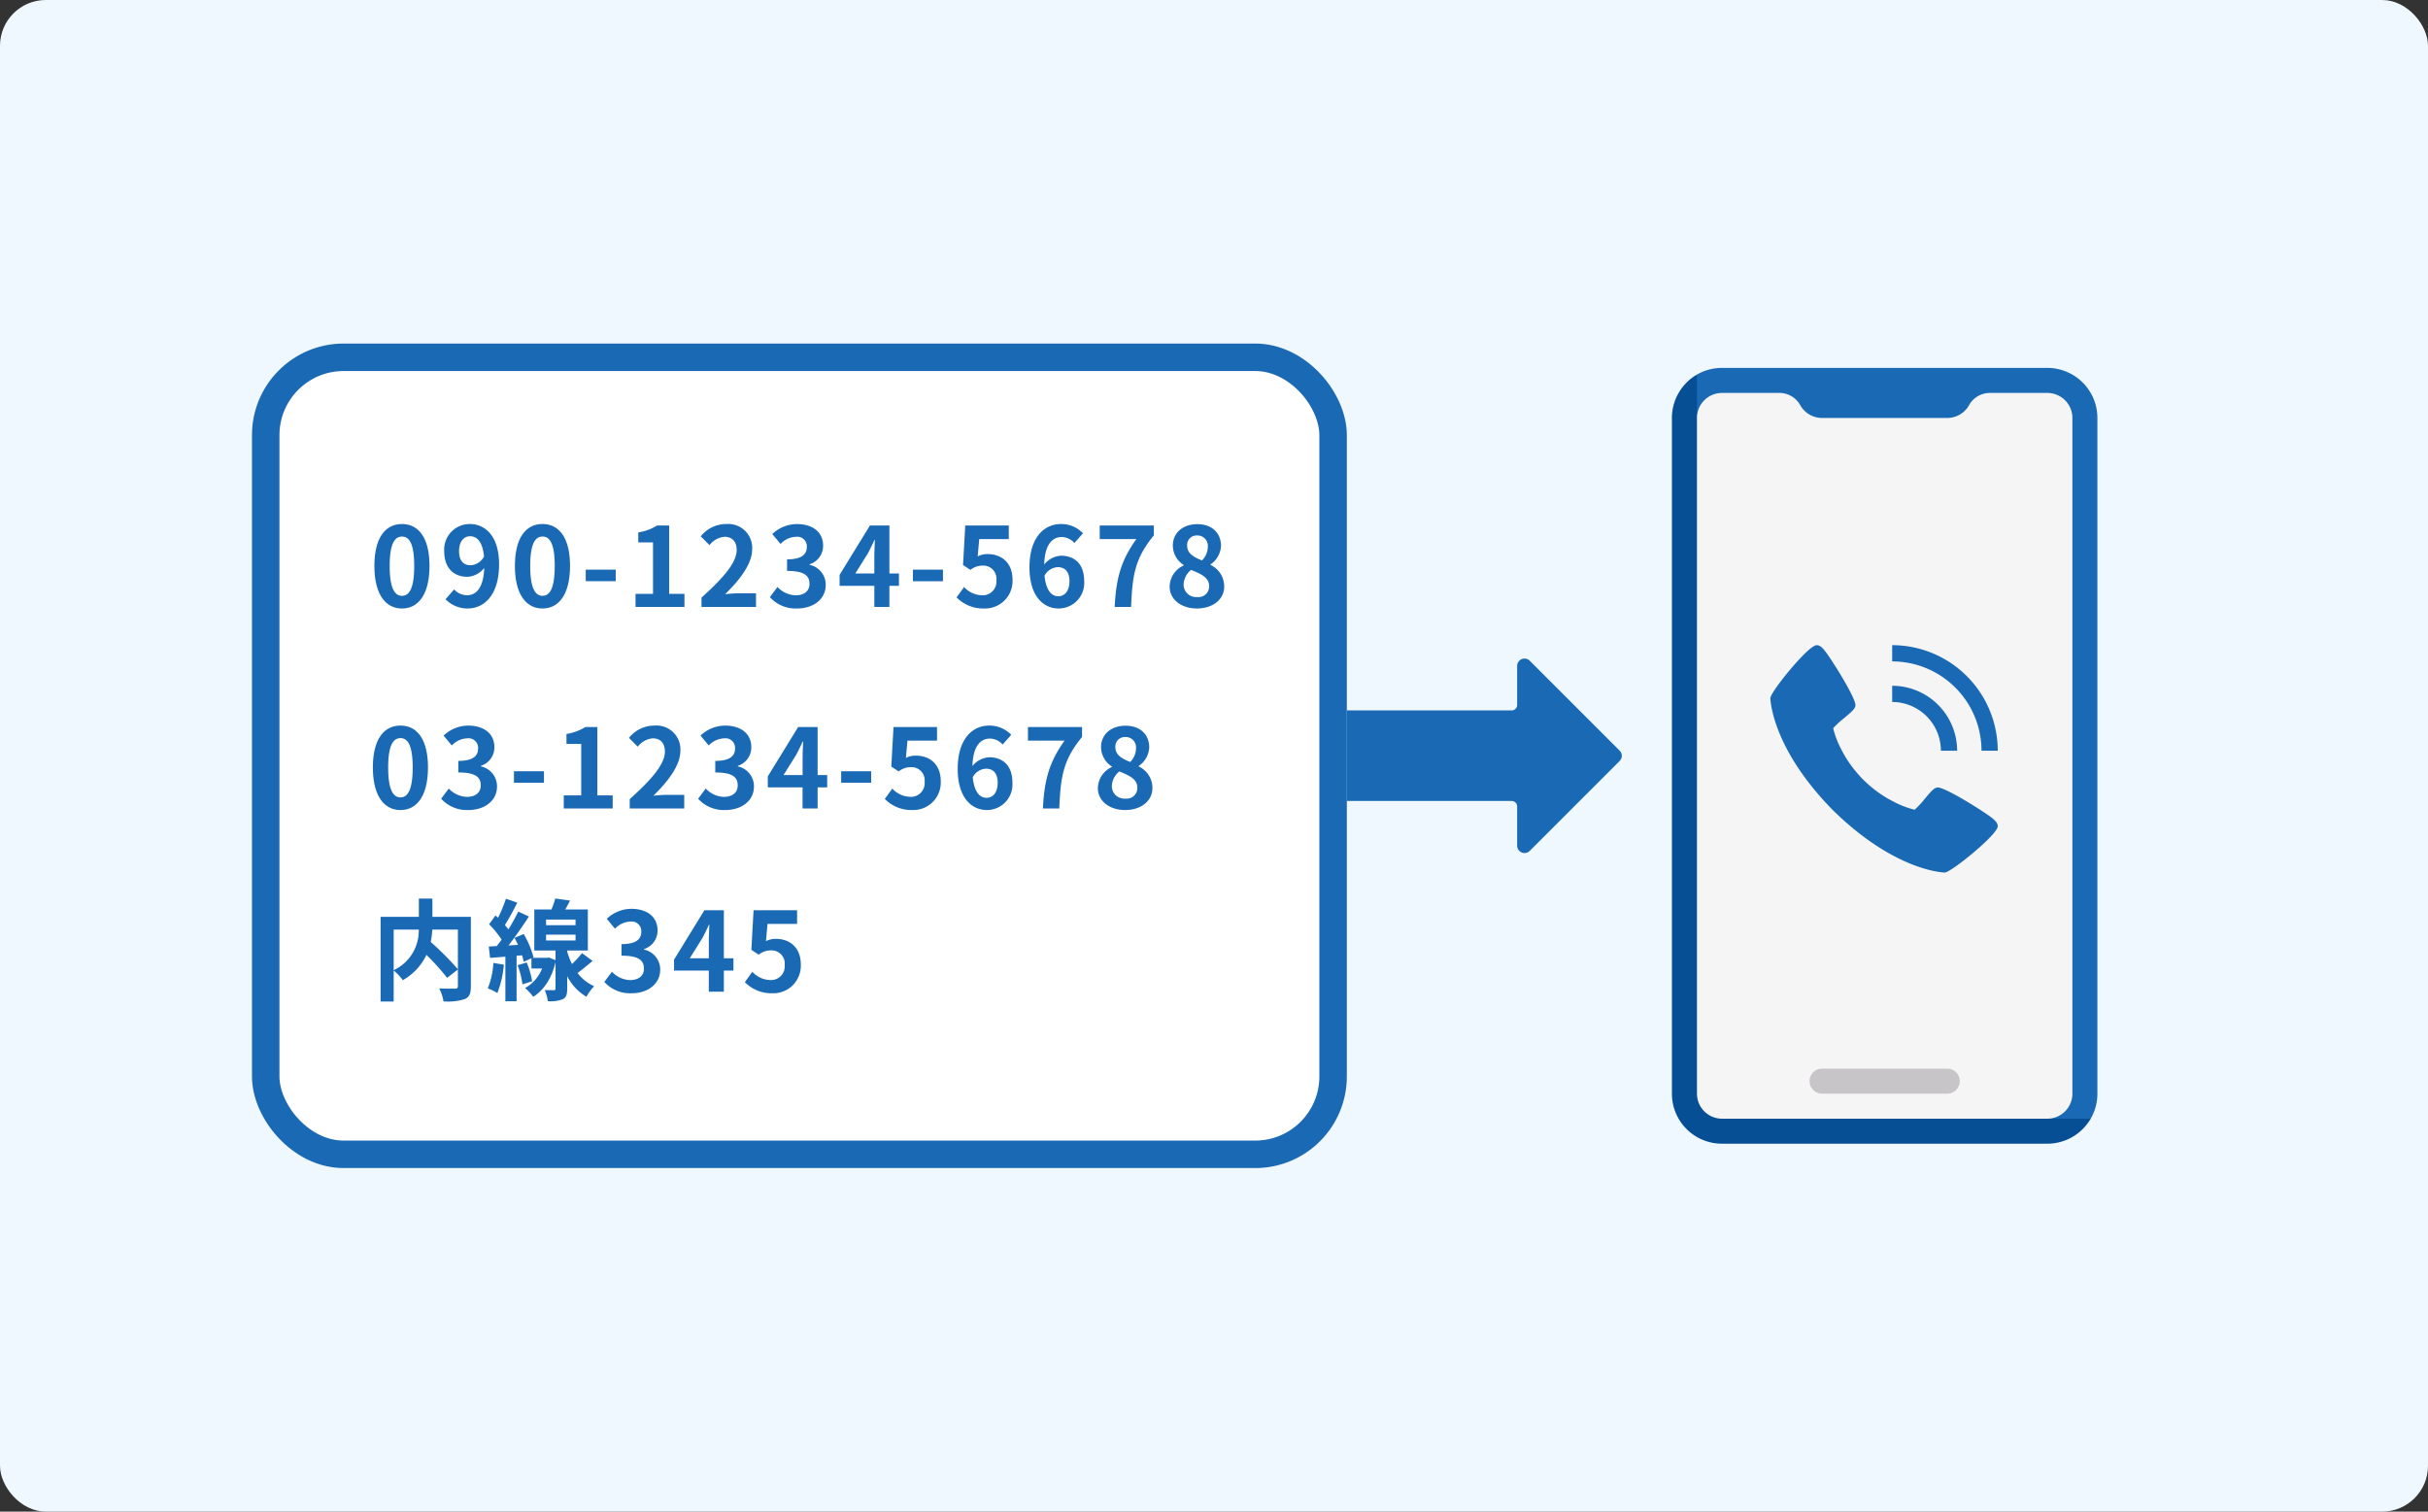
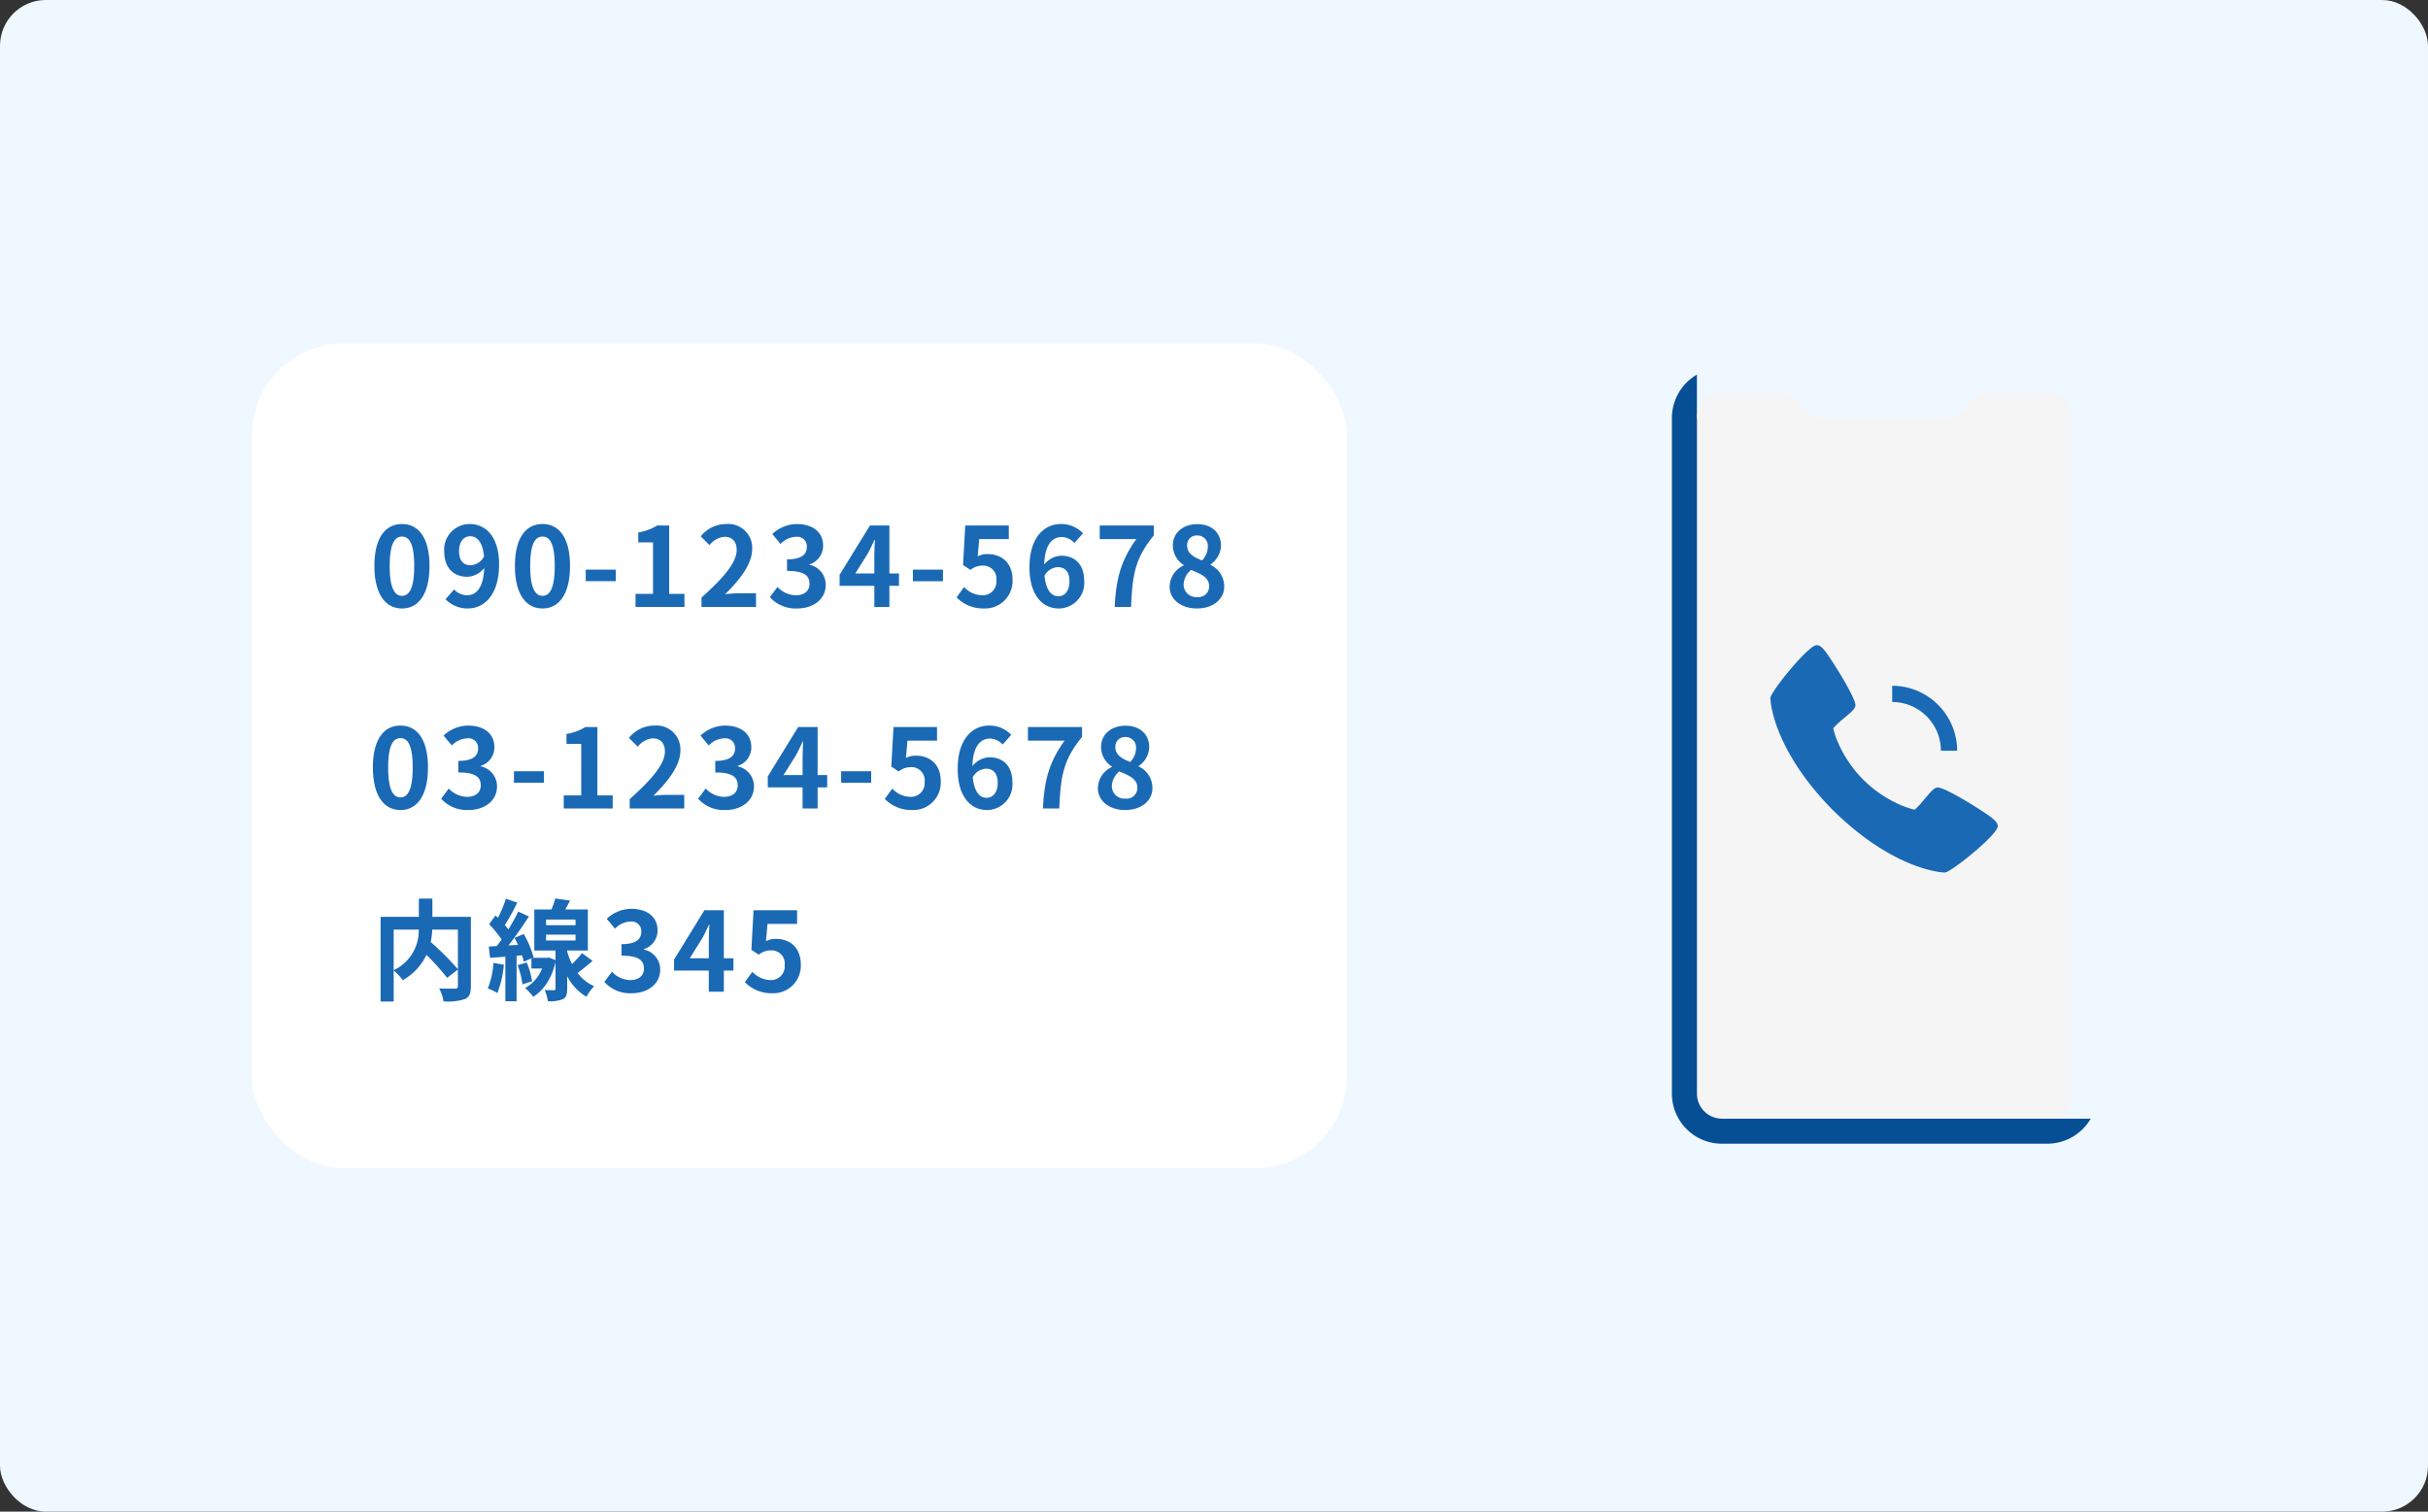
<svg xmlns="http://www.w3.org/2000/svg" width="530" height="330" viewBox="0 0 530 330">
  <rect x="0" y="0" width="530" height="330" fill="#333333" stroke="none" />
  <g transform="translate(-770 -4998)">
    <g transform="translate(570)">
      <rect width="530" height="330" rx="10" transform="translate(200 4998)" fill="#eff8ff" />
    </g>
    <g transform="translate(1134.954 5078.318)">
-       <path d="M203.378,0H132.354a10.883,10.883,0,0,0-5.463,1.457L124.3,10.927V156.949a10.927,10.927,0,0,0,10.927,10.927h68.15l9.468-3.975a10.88,10.88,0,0,0,1.459-5.463V10.927A10.927,10.927,0,0,0,203.378,0Z" transform="translate(-121.427)" fill="#1a69b5" />
      <path d="M197.563,166.85,121.076,13.875V4.406a10.975,10.975,0,0,0-5.463,9.469V161.386a10.927,10.927,0,0,0,10.927,10.927h71.024a10.973,10.973,0,0,0,9.468-5.463Z" transform="translate(-115.613 -2.949)" fill="#064f95" />
      <path d="M208.617,16.516h-12.4a5.212,5.212,0,0,0-4.637,2.585,5.463,5.463,0,0,1-4.814,2.878H159.447a5.462,5.462,0,0,1-4.814-2.878A5.212,5.212,0,0,0,150,16.516h-12.4a5.463,5.463,0,0,0-5.463,5.463V169.49a5.463,5.463,0,0,0,5.463,5.463h71.024a5.463,5.463,0,0,0,5.463-5.463V21.979A5.464,5.464,0,0,0,208.617,16.516Z" transform="translate(-126.666 -11.053)" fill="#f5f5f5" />
-       <path d="M236.5,467.916H209.184a2.732,2.732,0,0,1,0-5.464H236.5a2.732,2.732,0,0,1,0,5.464Z" transform="translate(-176.403 -309.478)" fill="#c8c5c9" />
      <g transform="translate(21.494 60.527)">
        <path d="M50.558,39.864c-1.549-1.3-10.636-7.053-12.146-6.789-.709.126-1.251.73-2.7,2.462A20.716,20.716,0,0,1,33.5,37.924a19.069,19.069,0,0,1-4.208-1.56A26.058,26.058,0,0,1,17.27,24.335a19.068,19.068,0,0,1-1.56-4.208A20.716,20.716,0,0,1,18.1,17.922c1.73-1.452,2.336-1.991,2.462-2.7.264-1.514-5.5-10.6-6.789-12.146C13.228,2.431,12.735,2,12.1,2,10.275,2,2,12.232,2,13.558c0,.108.177,10.76,13.63,24.446,13.687,13.453,24.338,13.63,24.446,13.63,1.326,0,11.558-8.275,11.558-10.1,0-.631-.431-1.124-1.076-1.666Z" transform="translate(-2 -2)" fill="#1a69b5" />
        <path d="M27.636,21.181h3.545A14.2,14.2,0,0,0,17,7v3.545A10.646,10.646,0,0,1,27.636,21.181Z" transform="translate(9.59 1.863)" fill="#1a69b5" />
-         <path d="M36.5,25.044h3.545A23.071,23.071,0,0,0,17,2V5.545A19.522,19.522,0,0,1,36.5,25.044Z" transform="translate(9.59 -2)" fill="#1a69b5" />
      </g>
    </g>
    <g transform="translate(983.688 5184.225) rotate(-90)">
      <g transform="translate(0 -20)">
-         <path d="M41.994,137.972a1.609,1.609,0,0,0-1.159-.486h-8.5a1.2,1.2,0,0,1-1.2-1.2V1.609A1.609,1.609,0,0,0,29.523,0H12.975a1.609,1.609,0,0,0-1.609,1.609V136.285a1.2,1.2,0,0,1-1.2,1.2H1.64a1.609,1.609,0,0,0-1.153,2.762l19.6,19.6a1.595,1.595,0,0,0,2.282,0l19.6-19.6A1.609,1.609,0,0,0,41.994,137.972Z" fill="#1a69b5" />
-       </g>
+         </g>
    </g>
    <g transform="translate(825 5073)" fill="#fff" stroke="#1a69b5" stroke-width="6">
      <rect width="239" height="180" rx="20" stroke="none" />
-       <rect x="3" y="3" width="233" height="174" rx="17" fill="none" />
    </g>
    <path d="M-86.748.336c3.624,0,6-3.168,6-9.288s-2.376-9.144-6-9.144-6.024,3-6.024,9.144C-92.772-2.832-90.372.336-86.748.336Zm0-2.76c-1.536,0-2.688-1.536-2.688-6.528,0-4.968,1.152-6.408,2.688-6.408s2.664,1.44,2.664,6.408C-84.084-3.96-85.212-2.424-86.748-2.424Zm12.456-9.744c0-2.184,1.08-3.264,2.4-3.264,1.512,0,2.736,1.2,3.048,4.416A3.489,3.489,0,0,1-71.772-9.1C-73.308-9.1-74.292-10.08-74.292-12.168Zm1.92,12.5c3.528,0,6.816-2.9,6.816-9.624,0-6.168-3.024-8.808-6.384-8.808a5.566,5.566,0,0,0-5.592,5.928c0,3.768,2.136,5.592,5.088,5.592A4.988,4.988,0,0,0-68.8-8.5c-.168,4.44-1.8,5.952-3.792,5.952a3.941,3.941,0,0,1-2.784-1.272L-77.244-1.68A6.661,6.661,0,0,0-72.372.336Zm16.3,0c3.624,0,6-3.168,6-9.288s-2.376-9.144-6-9.144-6.024,3-6.024,9.144C-62.1-2.832-59.7.336-56.076.336Zm0-2.76c-1.536,0-2.688-1.536-2.688-6.528,0-4.968,1.152-6.408,2.688-6.408s2.664,1.44,2.664,6.408C-53.412-3.96-54.54-2.424-56.076-2.424Zm9.432-3.192h6.552v-2.52h-6.552ZM-35.772,0h10.68V-2.856h-3.336V-17.784h-2.616a11.08,11.08,0,0,1-4.128,1.512v2.184h3.216V-2.856h-3.816Zm14.4,0h11.9V-2.976h-3.84c-.84,0-2.016.1-2.9.192,3.24-3.168,5.9-6.624,5.9-9.84A5.21,5.21,0,0,0-15.9-18.1a7.129,7.129,0,0,0-5.64,2.688l1.92,1.92a4.647,4.647,0,0,1,3.264-1.824c1.7,0,2.664,1.08,2.664,2.88,0,2.736-2.856,6.072-7.68,10.392ZM-.492.336c3.384,0,6.24-1.9,6.24-5.16A4.441,4.441,0,0,0,2.22-9.192v-.12a4.215,4.215,0,0,0,2.952-4.056c0-3.024-2.328-4.728-5.76-4.728a7.879,7.879,0,0,0-5.328,2.184l1.8,2.16a4.827,4.827,0,0,1,3.36-1.56A2.094,2.094,0,0,1,1.62-13.1c0,1.584-1.056,2.712-4.32,2.712v2.52c3.864,0,4.9,1.1,4.9,2.832,0,1.608-1.224,2.5-3.024,2.5a5.642,5.642,0,0,1-3.96-1.824L-6.444-2.136A7.55,7.55,0,0,0-.492.336ZM12.2-7.3l2.76-4.416c.5-.96.984-1.944,1.416-2.9h.1c-.048,1.056-.12,2.664-.12,3.7V-7.3ZM16.356,0h3.288V-4.608h2.088V-7.3H19.644V-17.784H15.4L8.772-7.008v2.4h7.584ZM24.78-5.616h6.552v-2.52H24.78ZM40.308.336A6,6,0,0,0,46.524-5.9c0-3.864-2.5-5.64-5.472-5.64a4.665,4.665,0,0,0-2.136.5l.336-3.768h6.456v-2.976H36.2l-.48,8.64,1.608,1.056A4.249,4.249,0,0,1,40-9.024a2.874,2.874,0,0,1,3,3.216,2.982,2.982,0,0,1-3.144,3.264,5.521,5.521,0,0,1-3.912-1.8L34.308-2.088A8.1,8.1,0,0,0,40.308.336Zm16.1-9.024c1.536,0,2.544.984,2.544,3.072,0,2.184-1.1,3.288-2.424,3.288-1.488,0-2.688-1.248-3.024-4.488A3.472,3.472,0,0,1,56.412-8.688ZM56.6.336a5.582,5.582,0,0,0,5.568-5.952c0-3.792-2.112-5.568-5.088-5.568a5.114,5.114,0,0,0-3.648,1.92c.144-4.464,1.824-6,3.864-6a3.856,3.856,0,0,1,2.736,1.3l1.872-2.112A6.538,6.538,0,0,0,57.084-18.1c-3.576,0-6.864,2.832-6.864,9.456C50.22-2.376,53.22.336,56.6.336ZM68.82,0H72.4c.288-6.96.84-10.584,4.968-15.624v-2.16H65.556v2.976h7.992C70.164-10.1,69.132-6.168,68.82,0ZM86.748.336c3.6,0,5.976-2.064,5.976-4.752a5.165,5.165,0,0,0-2.976-4.752v-.12a5.173,5.173,0,0,0,2.28-4.056c0-2.832-2.016-4.728-5.16-4.728-3.072,0-5.352,1.824-5.352,4.68a5.06,5.06,0,0,0,2.352,4.224v.12A5.141,5.141,0,0,0,80.82-4.416C80.82-1.632,83.364.336,86.748.336Zm1.128-10.488c-1.872-.744-3.24-1.56-3.24-3.24A2.065,2.065,0,0,1,86.8-15.6a2.262,2.262,0,0,1,2.352,2.472A4.253,4.253,0,0,1,87.876-10.152ZM86.844-2.16A2.722,2.722,0,0,1,83.868-4.8,4.27,4.27,0,0,1,85.5-8.088c2.3.936,3.936,1.7,3.936,3.552A2.317,2.317,0,0,1,86.844-2.16Z" transform="translate(944.5 5130.5)" fill="#1a69b5" />
    <path d="M-79.08.336c3.624,0,6-3.168,6-9.288s-2.376-9.144-6-9.144-6.024,3-6.024,9.144C-85.1-2.832-82.7.336-79.08.336Zm0-2.76c-1.536,0-2.688-1.536-2.688-6.528,0-4.968,1.152-6.408,2.688-6.408s2.664,1.44,2.664,6.408C-76.416-3.96-77.544-2.424-79.08-2.424ZM-64.248.336c3.384,0,6.24-1.9,6.24-5.16a4.441,4.441,0,0,0-3.528-4.368v-.12a4.215,4.215,0,0,0,2.952-4.056c0-3.024-2.328-4.728-5.76-4.728a7.879,7.879,0,0,0-5.328,2.184l1.8,2.16a4.827,4.827,0,0,1,3.36-1.56A2.094,2.094,0,0,1-62.136-13.1c0,1.584-1.056,2.712-4.32,2.712v2.52c3.864,0,4.9,1.1,4.9,2.832,0,1.608-1.224,2.5-3.024,2.5a5.642,5.642,0,0,1-3.96-1.824L-70.2-2.136A7.55,7.55,0,0,0-64.248.336Zm9.936-5.952h6.552v-2.52h-6.552ZM-43.44,0h10.68V-2.856H-36.1V-17.784h-2.616a11.08,11.08,0,0,1-4.128,1.512v2.184h3.216V-2.856H-43.44Zm14.4,0h11.9V-2.976h-3.84c-.84,0-2.016.1-2.9.192,3.24-3.168,5.9-6.624,5.9-9.84A5.21,5.21,0,0,0-23.568-18.1a7.129,7.129,0,0,0-5.64,2.688l1.92,1.92a4.647,4.647,0,0,1,3.264-1.824c1.7,0,2.664,1.08,2.664,2.88,0,2.736-2.856,6.072-7.68,10.392ZM-8.16.336c3.384,0,6.24-1.9,6.24-5.16A4.441,4.441,0,0,0-5.448-9.192v-.12A4.215,4.215,0,0,0-2.5-13.368c0-3.024-2.328-4.728-5.76-4.728a7.879,7.879,0,0,0-5.328,2.184l1.8,2.16a4.827,4.827,0,0,1,3.36-1.56A2.094,2.094,0,0,1-6.048-13.1c0,1.584-1.056,2.712-4.32,2.712v2.52c3.864,0,4.9,1.1,4.9,2.832,0,1.608-1.224,2.5-3.024,2.5a5.642,5.642,0,0,1-3.96-1.824l-1.656,2.232A7.55,7.55,0,0,0-8.16.336ZM4.536-7.3,7.3-11.712c.5-.96.984-1.944,1.416-2.9h.1c-.048,1.056-.12,2.664-.12,3.7V-7.3ZM8.688,0h3.288V-4.608h2.088V-7.3H11.976V-17.784H7.728L1.1-7.008v2.4H8.688Zm8.424-5.616h6.552v-2.52H17.112ZM32.64.336A6,6,0,0,0,38.856-5.9c0-3.864-2.5-5.64-5.472-5.64a4.665,4.665,0,0,0-2.136.5l.336-3.768H38.04v-2.976h-9.5l-.48,8.64,1.608,1.056a4.249,4.249,0,0,1,2.664-.936,2.874,2.874,0,0,1,3,3.216,2.982,2.982,0,0,1-3.144,3.264,5.521,5.521,0,0,1-3.912-1.8L26.64-2.088A8.1,8.1,0,0,0,32.64.336Zm16.1-9.024c1.536,0,2.544.984,2.544,3.072,0,2.184-1.1,3.288-2.424,3.288-1.488,0-2.688-1.248-3.024-4.488A3.472,3.472,0,0,1,48.744-8.688ZM48.936.336A5.582,5.582,0,0,0,54.5-5.616c0-3.792-2.112-5.568-5.088-5.568a5.114,5.114,0,0,0-3.648,1.92c.144-4.464,1.824-6,3.864-6a3.856,3.856,0,0,1,2.736,1.3L54.24-16.08A6.538,6.538,0,0,0,49.416-18.1c-3.576,0-6.864,2.832-6.864,9.456C42.552-2.376,45.552.336,48.936.336ZM61.152,0h3.576c.288-6.96.84-10.584,4.968-15.624v-2.16H57.888v2.976H65.88C62.5-10.1,61.464-6.168,61.152,0ZM79.08.336c3.6,0,5.976-2.064,5.976-4.752A5.165,5.165,0,0,0,82.08-9.168v-.12a5.173,5.173,0,0,0,2.28-4.056c0-2.832-2.016-4.728-5.16-4.728-3.072,0-5.352,1.824-5.352,4.68A5.06,5.06,0,0,0,76.2-9.168v.12a5.141,5.141,0,0,0-3.048,4.632C73.152-1.632,75.7.336,79.08.336Zm1.128-10.488c-1.872-.744-3.24-1.56-3.24-3.24a2.065,2.065,0,0,1,2.16-2.208,2.262,2.262,0,0,1,2.352,2.472A4.253,4.253,0,0,1,80.208-10.152ZM79.176-2.16A2.722,2.722,0,0,1,76.2-4.8a4.27,4.27,0,0,1,1.632-3.288c2.3.936,3.936,1.7,3.936,3.552A2.317,2.317,0,0,1,79.176-2.16Z" transform="translate(936.5 5174.5)" fill="#1a69b5" />
    <path d="M-28.548-13.56V-4.9a62.647,62.647,0,0,0-5.928-5.952,18.189,18.189,0,0,0,.336-2.712Zm-14.016,0h5.472A9.508,9.508,0,0,1-42.564-4.7Zm16.848-2.784h-8.4v-3.984h-2.952v3.984H-45.42V2.136h2.856V-4.632A11.613,11.613,0,0,1-40.572-2.52a12.457,12.457,0,0,0,5.16-5.52A50.194,50.194,0,0,1-30.9-3.024l2.352-1.824v3.6c0,.432-.144.552-.6.576-.456,0-2.064.024-3.48-.048a9.36,9.36,0,0,1,.936,2.832,12.388,12.388,0,0,0,4.656-.5c1.008-.456,1.32-1.248,1.32-2.784ZM-20.8-6.288A17.492,17.492,0,0,1-22.02-.72,11.989,11.989,0,0,1-19.932.288,22.029,22.029,0,0,0-18.516-5.9Zm5.28.5A17.769,17.769,0,0,1-14.46-1.608l2.112-.672a17.586,17.586,0,0,0-1.176-4.1ZM-9.3-12.456h6.432v1.272H-9.3Zm0-3.288h6.432v1.224H-9.3Zm7.848,7.32A21.424,21.424,0,0,1-3.636-6.048,15.3,15.3,0,0,1-4.692-8.784V-9H-.18v-8.952H-5.124c.36-.6.72-1.272,1.056-1.944l-3.216-.456a19.219,19.219,0,0,1-.84,2.4h-3.744V-9h4.632v2.112l-1.44-.576-.432.072H-12.3l.264-.12A20.874,20.874,0,0,0-14.172-12.6l-2.016.84c.264.48.528,1.008.768,1.536l-2.088.12c1.512-1.92,3.144-4.3,4.464-6.312l-2.328-1.08a38.691,38.691,0,0,1-2.16,3.888,12.072,12.072,0,0,0-.768-.936,54.032,54.032,0,0,0,2.712-4.9L-18.06-20.3a29.45,29.45,0,0,1-1.728,4.152c-.192-.168-.384-.336-.552-.5l-1.392,1.92A22.087,22.087,0,0,1-19-11.376c-.36.5-.72.984-1.08,1.416l-1.728.1.288,2.472,3.336-.264V2.088h2.448V-7.848l1.2-.1c.144.528.288,1.008.36,1.416l1.68-.768v2.232h2.328a8.4,8.4,0,0,1-3.72,4.272,10.218,10.218,0,0,1,1.776,1.9C-9.876-.264-8.124-2.784-7.236-6.432v5.76c0,.264-.072.336-.384.336-.264,0-1.152,0-1.968-.024a9.869,9.869,0,0,1,.672,2.424,7.232,7.232,0,0,0,3.264-.432c.768-.384.96-1.056.96-2.28V-3.384A11.093,11.093,0,0,0-.492,1.1a11.85,11.85,0,0,1,1.68-2.3A9.623,9.623,0,0,1-2.436-4.08C-1.4-4.824-.252-5.808.852-6.72ZM9.372.336c3.384,0,6.24-1.9,6.24-5.16a4.441,4.441,0,0,0-3.528-4.368v-.12a4.215,4.215,0,0,0,2.952-4.056c0-3.024-2.328-4.728-5.76-4.728a7.879,7.879,0,0,0-5.328,2.184l1.8,2.16a4.827,4.827,0,0,1,3.36-1.56A2.094,2.094,0,0,1,11.484-13.1c0,1.584-1.056,2.712-4.32,2.712v2.52c3.864,0,4.9,1.1,4.9,2.832,0,1.608-1.224,2.5-3.024,2.5a5.642,5.642,0,0,1-3.96-1.824L3.42-2.136A7.55,7.55,0,0,0,9.372.336ZM22.068-7.3l2.76-4.416c.5-.96.984-1.944,1.416-2.9h.1c-.048,1.056-.12,2.664-.12,3.7V-7.3ZM26.22,0h3.288V-4.608H31.6V-7.3H29.508V-17.784H25.26L18.636-7.008v2.4H26.22ZM40.092.336A6,6,0,0,0,46.308-5.9c0-3.864-2.5-5.64-5.472-5.64a4.665,4.665,0,0,0-2.136.5l.336-3.768h6.456v-2.976h-9.5l-.48,8.64,1.608,1.056a4.249,4.249,0,0,1,2.664-.936,2.874,2.874,0,0,1,3,3.216,2.982,2.982,0,0,1-3.144,3.264,5.521,5.521,0,0,1-3.912-1.8L34.092-2.088A8.1,8.1,0,0,0,40.092.336Z" transform="translate(898.5 5214.5)" fill="#1a69b5" />
  </g>
</svg>